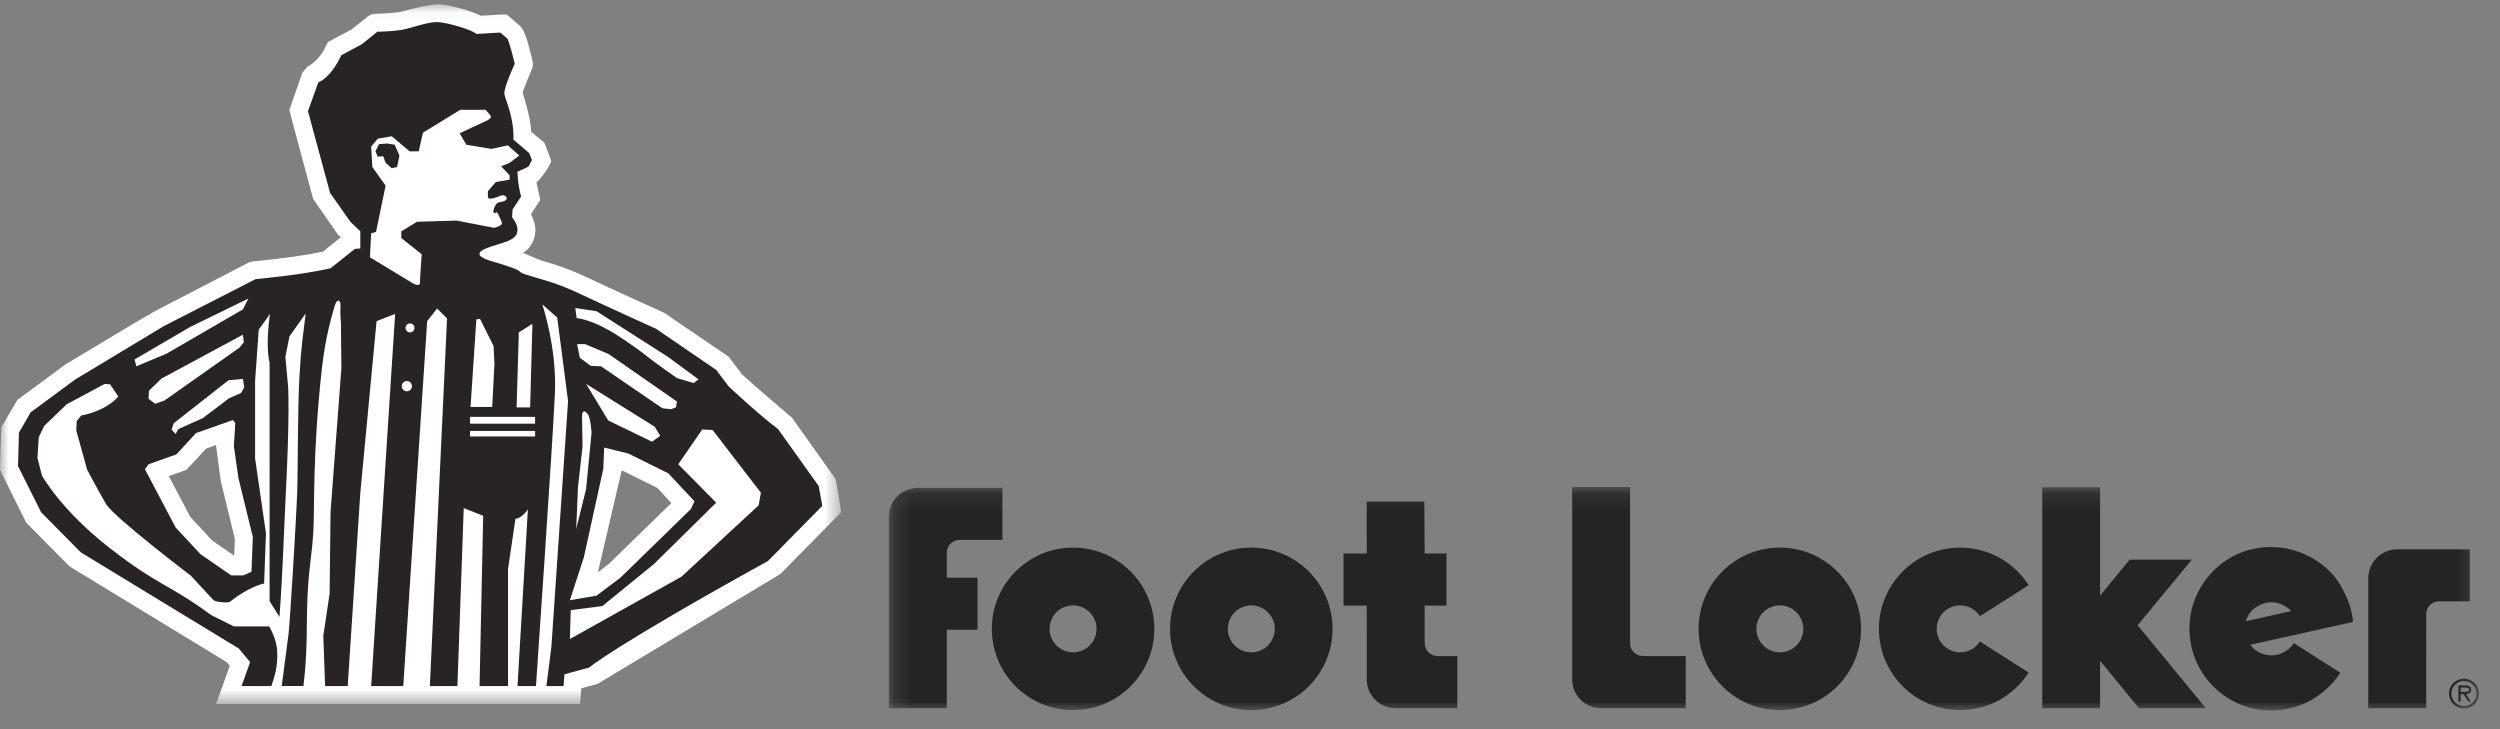
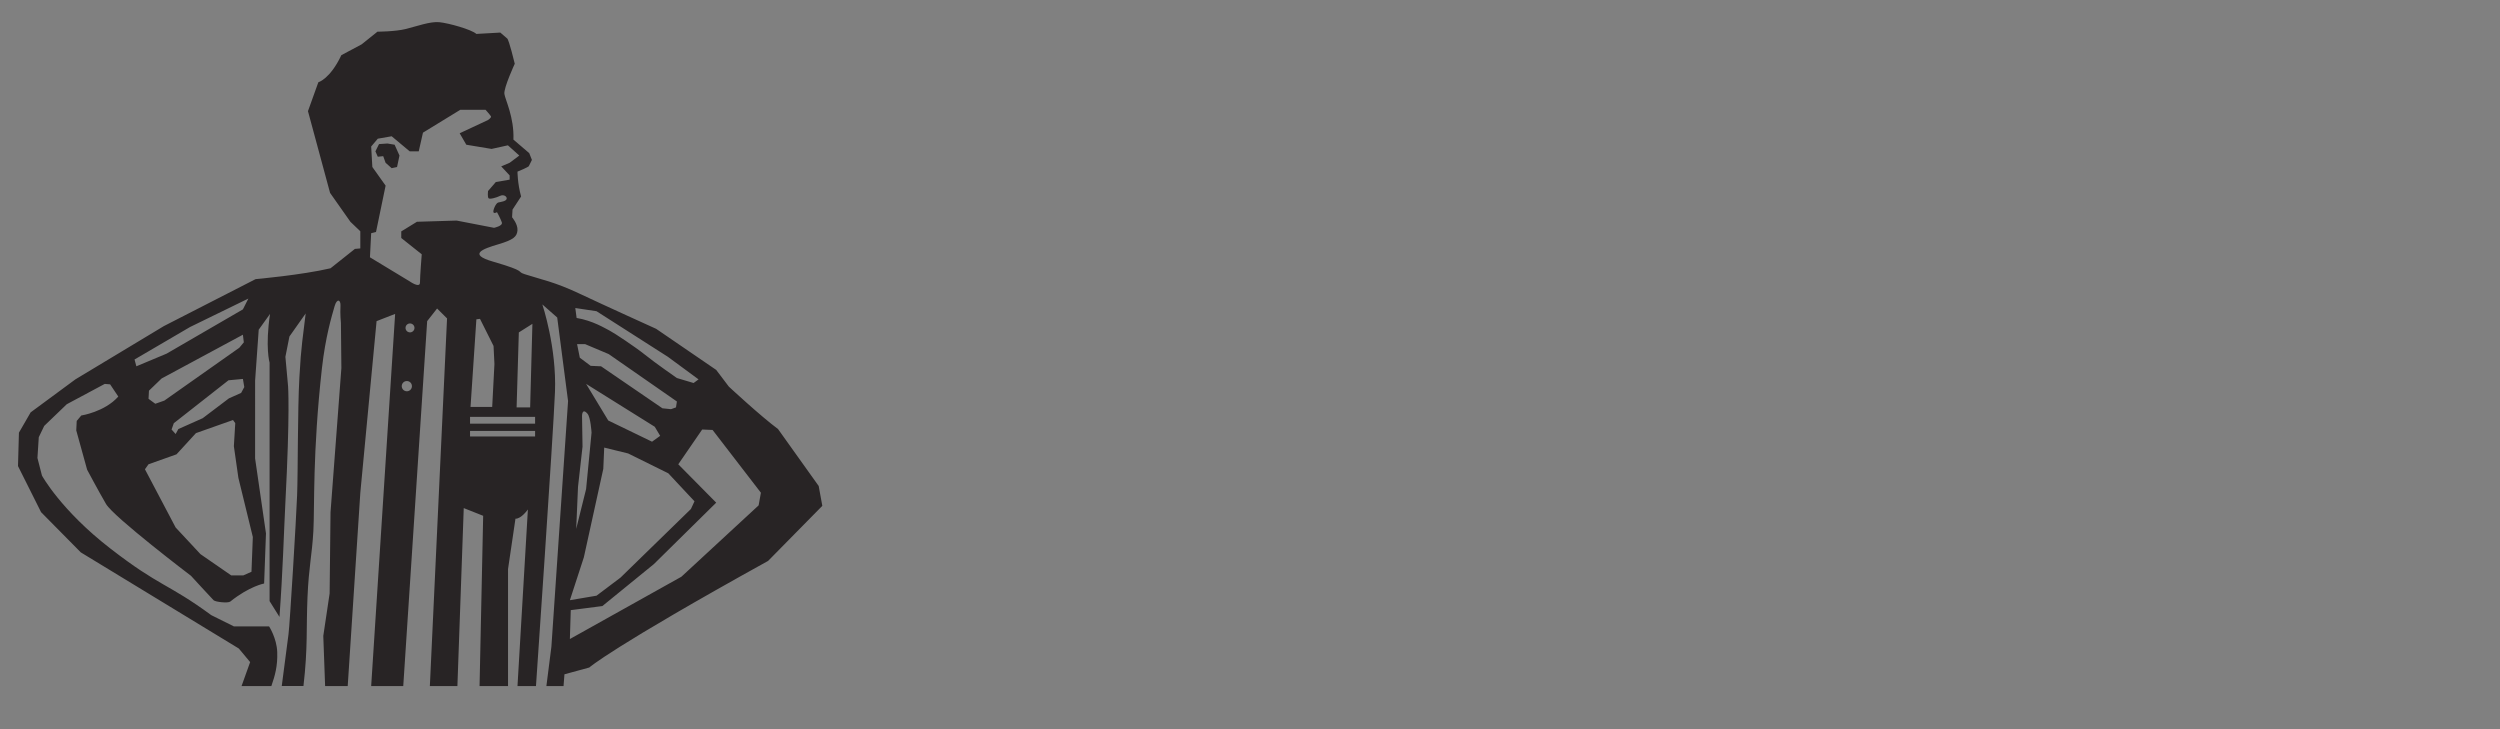
<svg xmlns="http://www.w3.org/2000/svg" xmlns:xlink="http://www.w3.org/1999/xlink" width="144" height="42" viewBox="0 0 144 42">
  <rect x="0" y="0" width="144" height="42" fill="#808080" stroke="none" />
  <defs>
-     <path id="zjqyipr41a" d="M0 0.036L48.442 0.036 48.442 40.336 0 40.336z" />
-     <path id="0oz5o0xi7c" d="M0.179 0.125L91.764 0.125 91.764 13 0.179 13z" />
-   </defs>
+     </defs>
  <g fill="none" fill-rule="evenodd">
    <g>
      <g>
        <g>
          <g transform="translate(-369 -618) translate(135 618) translate(234) translate(0 .21)">
            <mask id="745ospuj8b" fill="#fff">
              <use xlink:href="#zjqyipr41a" />
            </mask>
-             <path fill="#FFF" d="M35.064 32.277l-.623.47 1.37-5.868 2.05 1.014h.003l.804.873-3.604 3.511zm-23.192-6.651l.57-.201v.007l.273 2.058c.007.04.813 3.337.813 3.337l-.04.97-1.264-.872-1.257-1.353-1.244-2.358 1.01-.359c.022-.008.882-.946 1.14-1.23zm36.263 1.767c-.005-.022-2.52-3.545-2.52-3.545s-2.19-1.858-2.867-2.486l-.774-1.022-3.723-2.535c-.008-.005-3.038-1.374-4.44-2.037-1.135-.536-1.869-.751-2.58-.958-.228-.067-.878-.359-1.091-.452.362-.256.653-.634.697-1.226.026-.378-.126-.756-.255-1.004l.527-.805c.025-.04-.187-.876-.209-1.036.206-.113.663-.824.663-.824l.186-.373c.02-.042-.392-1.073-.392-1.073-.01-.024-.532-.45-.759-.63-.042-.91-.48-2.211-.498-2.263.058-.206.526-1.331.526-1.331.104-.218.068-.405.026-.573-.33-1.383-.486-1.79-.803-2.027L29.21.64c-.032-.027-.322-.012-.322-.012l-1.193.067C27.021.362 25.887.088 25.41.041c-.588-.059-2.14.381-2.28.416-.405.102-1.495.126-1.495.126-.254 0-.392.11-.537.225l-.835.669-1.085.579-.274.147c-.028.016-.175.324-.175.324-.377.798-1.01 1.098-1.01 1.098l-.199.228-.102.12-.75 2.145c-.011.03 1.367 5.123 1.367 5.123l1.433 2.07c.012.008.082.07.165.142-.27.219-.801.646-1.03.83-1.544.335-3.871.548-3.972.558l-.061.006.068-.003c-.174-.004-.281.052-.386.106l-5.297 2.745c-.403.208-5.173 3.079-5.173 3.079L.998 22.827c-.017.013-.918 1.57-.918 1.57C.066 24.422 0 26.84 0 26.84 0 26.87 1.516 29.9 1.516 29.9l2.486 2.513c.01.009 8.04 4.899 9.065 5.522l.166.208-.785 2.194h20.967l.07-.902.94-.257c.022-.007 10.525-6.327 10.525-6.327.03-.028 3.49-3.544 3.49-3.544.037-.038-.305-1.913-.305-1.913z" mask="url(#745ospuj8b)" />
          </g>
          <path fill="#282425" d="M22.73 8.336l.28.624-.14.66-.31.067-.35-.31-.137-.382-.312.033-.137-.31.208-.418.484-.034.414.07zm20.967 20.773l-4.449 4.111-6.423 3.588.051-1.664 1.82-.235 2.967-2.417 3.59-3.539-2.185-2.21 1.377-2.003.599.025 2.784 3.616-.131.728zM33.63 32.101l1.12-5.097.052-1.223 1.379.338 2.313 1.143 1.508 1.613-.205.443-4.058 3.954-1.38 1.04-1.534.26.805-2.471zm.99-11.002l-.598-.026-.625-.469-.157-.78h.467l1.355.572 3.927 2.73-.052.34-.286.103-.495-.051-3.537-2.42zm-.86 1.013l3.954 2.47.312.522-.469.338-2.522-1.222-1.276-2.108zm-.235 1.848s-.005-.494.314-.13c.183.208.234 1.092.234 1.092l-.314 3.25-.57 2.29.104-2.418.26-2.316-.028-1.768zm.834-6.034l4.11 2.626 1.767 1.3-.285.21-.962-.287s-1.275-.885-1.82-1.328c-.547-.442-1.796-1.273-2.056-1.404-.26-.13-.96-.571-1.9-.728l-.076-.572 1.222.183zm-7.285 6.477h3.747v-.391h-3.747v.39zm0 .739h3.747v-.32h-3.747v.32zm-.77-12.437l-2.288.069-.904.555v.38l1.18.938s-.102 1.283-.102 1.63c0 .348-.591-.069-.591-.069l-2.29-1.387.07-1.388.279-.07.553-2.67-.764-1.074-.067-1.18.381-.45.799-.14 1.039.868h.52l.244-1.076 2.15-1.317h1.456s.278.313.312.381c.034.07-.172.209-.172.209l-1.632.762.382.66 1.456.242.94-.208.656.59-.556.416-.485.207.485.52v.244l-.796.138-.45.52s-.037.348.033.416c.068.07.45-.034.658-.137.208-.104.417.034.382.173-.033.14-.345.173-.485.208-.138.034-.311.45-.276.555.035.104.206 0 .206 0s.21.38.279.59c.067.208-.45.312-.45.312l-2.152-.417zm-2.689 6.44c-.143 0-.257-.115-.257-.257 0-.143.114-.257.257-.257.141 0 .259.114.259.257 0 .142-.118.258-.259.258zm-.18 3.393c-.164 0-.295-.133-.295-.294 0-.165.131-.296.295-.296.162 0 .292.131.292.296 0 .161-.13.294-.292.294zm4.213-4.171l.78 1.56.051 1.04-.129 2.472h-1.248l.337-5.046.21-.026zm2.236.781l.782-.494-.13 4.812h-.78l.128-4.318zM14.485 32.934l-.468.208h-.7l-1.77-1.223-1.43-1.535-1.768-3.354.205-.287 1.613-.573 1.12-1.222 2.134-.754.13.18-.08 1.328.26 1.822.832 3.407-.078 2.003zm-5.02-9.859l-.52.182-.39-.285.025-.469.728-.702 4.683-2.522.053.44-.26.312-4.319 3.044zm.548 1.3l3.147-2.47.831-.078.08.468-.182.337-.702.313-1.512 1.144-1.402.625-.157.286-.234-.26.13-.365zm-2.264-3.668l3.198-1.871 3.359-1.639-.315.623-4.395 2.55-1.742.729-.105-.392zm39.407 7.286l-2.342-3.28c-1.01-.748-2.833-2.444-2.833-2.444l-.728-.962-3.46-2.367s-2.991-1.354-4.422-2.03c-1.43-.676-2.186-.806-3.15-1.117-.53-.174.21-.132-1.844-.73-1.431-.416-.572-.727.313-.988.883-.26 1.089-.443 1.117-.807.025-.364-.311-.753-.311-.753l.026-.443.493-.754c-.208-.755-.208-1.432-.208-1.432.572-.233.651-.311.651-.311l.18-.364-.154-.39-.911-.78c.05-1.275-.469-2.29-.52-2.628-.052-.338.597-1.742.597-1.742s-.337-1.405-.44-1.457l-.392-.338-1.379.078c-.285-.26-1.611-.625-2.132-.676-.52-.053-1.3.234-1.925.39-.623.156-1.64.156-1.64.156l-.908.728-1.171.624c-.65 1.378-1.326 1.561-1.326 1.561l-.598 1.665 1.273 4.708 1.171 1.664.571.547v.988l-.311.027-1.405 1.117c-1.665.39-4.316.625-4.316.625L9.44 18.782l-5.098 3.07-2.576 1.9-.676 1.17-.053 1.925 1.329 2.654 2.287 2.315 9.104 5.539.651.781-.494 1.38h1.717c.208-.6.365-1.147.338-1.953-.027-.806-.47-1.483-.47-1.483h-2.027l-1.303-.648c-2.521-1.848-2.938-1.613-5.797-3.826-2.862-2.211-3.955-4.213-3.955-4.213l-.26-1.014.077-1.197.313-.65 1.3-1.249 2.186-1.17.31.025.471.703c-.781.885-2.133 1.092-2.133 1.092l-.262.313-.026.545.626 2.264s.65 1.223 1.09 1.977c.443.754 4.893 4.135 4.893 4.135s1.194 1.3 1.3 1.405c.104.104.833.182.962.078 1.109-.888 1.95-1.04 1.95-1.04l.106-2.887-.626-4.318V21.93l.208-2.939.652-.91c-.287 1.924-.026 2.81-.026 2.81v13.733l.57.91c.196-2.656.251-4.84.34-6.58.273-5.232.155-6.71.155-6.71l-.154-1.692.232-1.17.936-1.327c-.154 1.353-.26 1.794-.363 3.693-.105 1.9-.078 5.437-.131 6.79-.052 1.353-.415 7.361-.494 7.985-.08.624-.39 2.992-.39 2.992h1.25c.26-2.239.154-3.33.233-5.126.078-1.793.259-2.393.338-3.798.077-1.404-.052-4.498.494-9.39.204-1.81.567-3.002.728-3.562.134-.47.358-.381.34-.028-.028.47.025.99.025.99l.026 2.6-.625 8.3-.052 4.681-.365 2.446.105 2.887h1.302l.726-11.134.936-9.884 1.069-.417-1.38 21.435h1.848l1.377-21.018.572-.728.573.57-.99 21.176h1.587l.365-10.25 1.119.444-.208 9.806h1.64v-6.737l.428-2.901c.339.01.716-.533.716-.533l-.599 10.171h1.065s.988-14.358 1.094-16.934c.103-2.576-.728-5.047-.728-5.047l.857.754.625 4.813-.96 14.15-.288 2.264h.988l.052-.676 1.43-.391s1.274-1.145 10.3-6.14l3.123-3.172-.209-1.143z" transform="translate(-369 -618) translate(135 618) translate(234)" />
          <g transform="translate(-369 -618) translate(135 618) translate(234) translate(51.019 27.926)">
            <mask id="3jx80wunqd" fill="#fff">
              <use xlink:href="#0oz5o0xi7c" />
            </mask>
-             <path fill="#242424" d="M90.906 12.746c-.394 0-.73-.319-.73-.724 0-.403.336-.723.73-.723.393 0 .727.32.727.723 0 .405-.334.724-.727.724zm0-1.577c-.481 0-.86.38-.86.853 0 .477.379.858.86.858.479 0 .858-.38.858-.858 0-.474-.38-.853-.858-.853zm-.032.754h-.158v-.24h.25c.1 0 .23.016.23.112 0 .15-.205.128-.322.128zm.453-.125c0-.202-.164-.249-.333-.249h-.407v.937h.129v-.431h.158l.282.43h.156l-.28-.43c.166-.005.295-.072.295-.257zM78.34 7.857c.152-.448.405-.82 1.047-1.028.642-.209 1.29.124 1.573.442l-2.62.586zm5.205-2.444c-.641-.865-1.91-1.719-3.428-1.819-1.803-.119-3.263.731-4.124 1.925-.658.914-.899 1.856-.899 2.768 0 2.603 2.11 4.713 4.714 4.713 1.072 0 2.058-.36 2.85-.964l.005-.002v-.001c.437-.336.82-.744 1.117-1.21l-2.672-1.705c-.097.15-.218.283-.36.392l-.004-.003c-.402.307-.947.408-1.46.221-.286-.106-.52-.288-.691-.513l5.92-1.32c-.014-.544-.329-1.617-.968-2.482zM75.23 4.31h-3.58l-1.705 2.073V.14h-3.33v12.726h3.33v-2.722l.235.271 2.004 2.45h3.852L72.109 8.09l3.121-3.78zM61.885 6.944c.48 0 .9.25 1.14.624l2.806-1.79c-.833-1.3-2.288-2.162-3.946-2.162-2.583 0-4.678 2.095-4.678 4.68 0 2.585 2.095 4.68 4.678 4.68 1.658 0 3.113-.862 3.946-2.162l-2.805-1.79c-.242.374-.66.625-1.14.625-.745 0-1.352-.606-1.352-1.352 0-.748.607-1.353 1.351-1.353zM51.5 9.649c-.745 0-1.351-.606-1.351-1.352 0-.748.606-1.353 1.35-1.353.748 0 1.352.605 1.352 1.353 0 .746-.604 1.352-1.351 1.352zm0-6.033c-2.585 0-4.679 2.095-4.679 4.68 0 2.585 2.094 4.68 4.679 4.68 2.586 0 4.678-2.095 4.678-4.68 0-2.585-2.092-4.68-4.678-4.68zM21.056 9.649c-.746 0-1.353-.606-1.353-1.352 0-.748.607-1.353 1.353-1.353s1.352.605 1.352 1.353c0 .746-.606 1.352-1.352 1.352zm0-6.033c-2.584 0-4.68 2.095-4.68 4.68 0 2.585 2.096 4.68 4.68 4.68 2.585 0 4.68-2.095 4.68-4.68 0-2.585-2.095-4.68-4.68-4.68zM10.791 9.649c-.75 0-1.354-.606-1.354-1.352 0-.748.605-1.353 1.354-1.353.745 0 1.351.605 1.351 1.353 0 .746-.606 1.352-1.351 1.352zm0-6.033c-2.585 0-4.68 2.095-4.68 4.68 0 2.585 2.095 4.68 4.68 4.68 2.582 0 4.679-2.095 4.679-4.68 0-2.585-2.097-4.68-4.68-4.68zm-7.275.295c0-.41.332-.742.74-.742H6.72V.175H1.846C.926.175.18.92.18 1.839v11.027h3.337v-4.52h1.77v-3h-1.77V3.912zm87.724-.194h-4.182c-.92 0-1.665.746-1.665 1.665v7.484h3.337V7.449c0-.408.332-.74.74-.74h1.77V3.717zM42.872 9.122V.125h-3.335V11.2c0 .92.744 1.666 1.665 1.666h4.877V9.863h-2.465c-.408 0-.742-.332-.742-.741zm-11.83 0V6.955h1.255v-3h-1.256l-.019-2.99h-3.32l.003 2.99h-1.337v3h1.337V11.2c0 .92.745 1.666 1.662 1.666h3.555V9.863h-1.14c-.41 0-.74-.332-.74-.741z" mask="url(#3jx80wunqd)" />
          </g>
        </g>
      </g>
    </g>
  </g>
</svg>